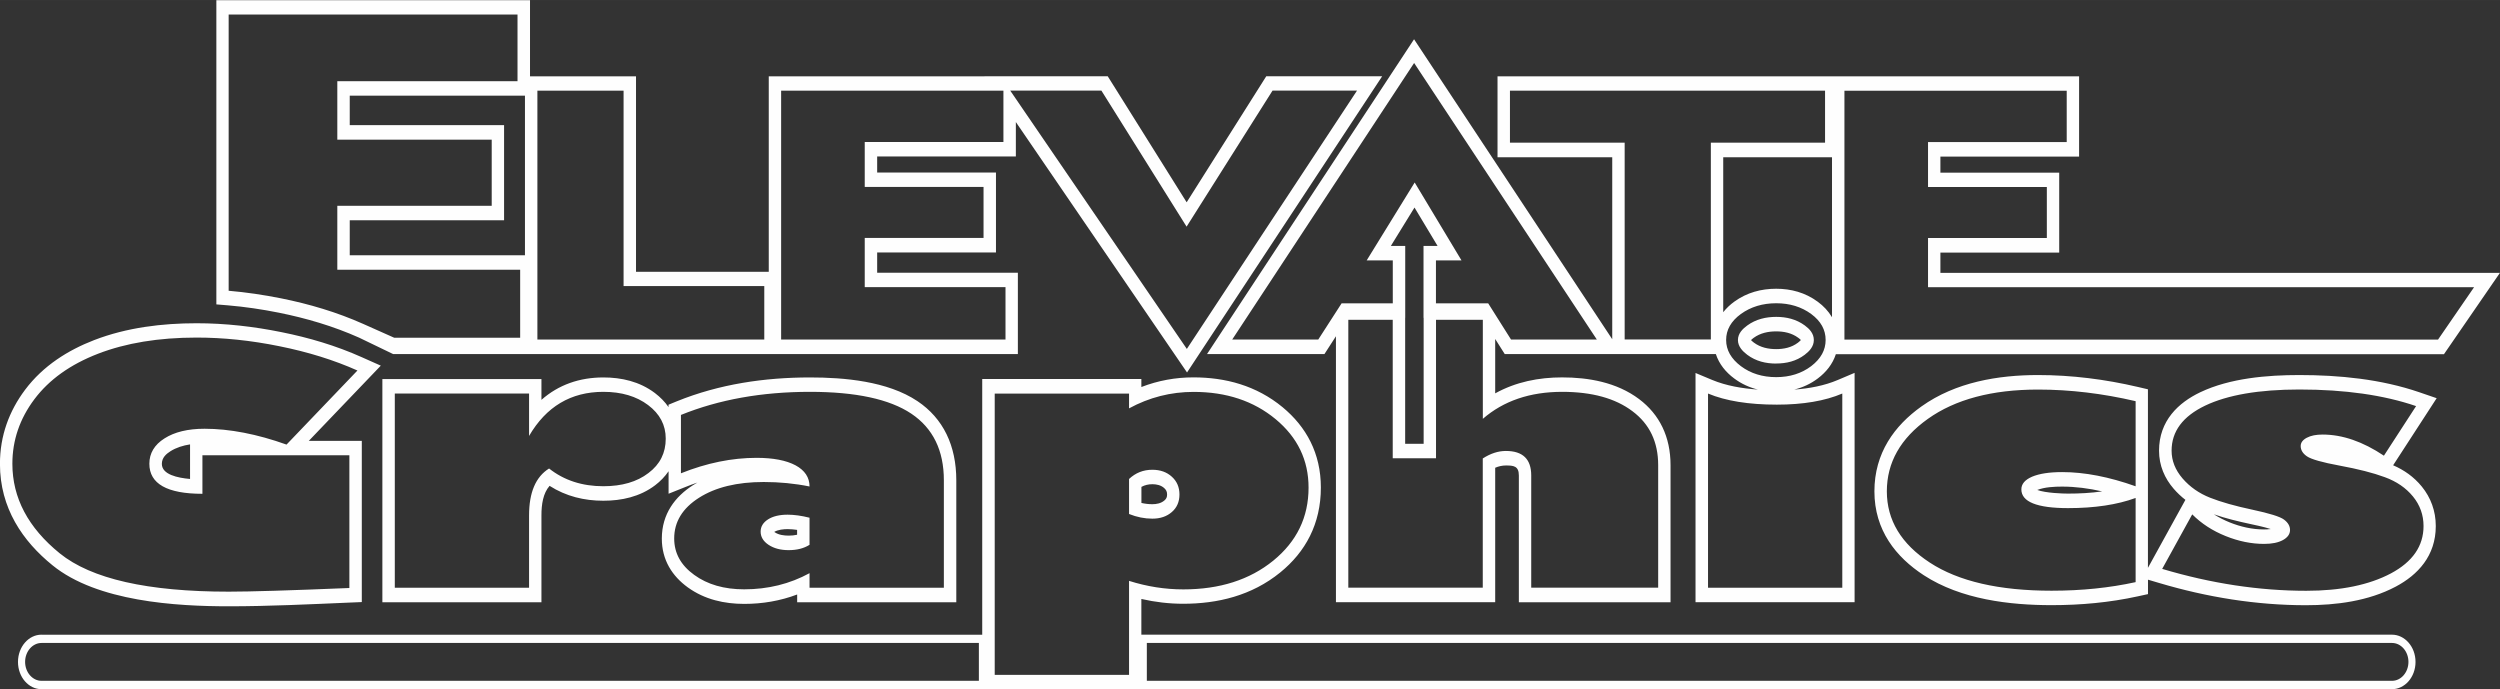
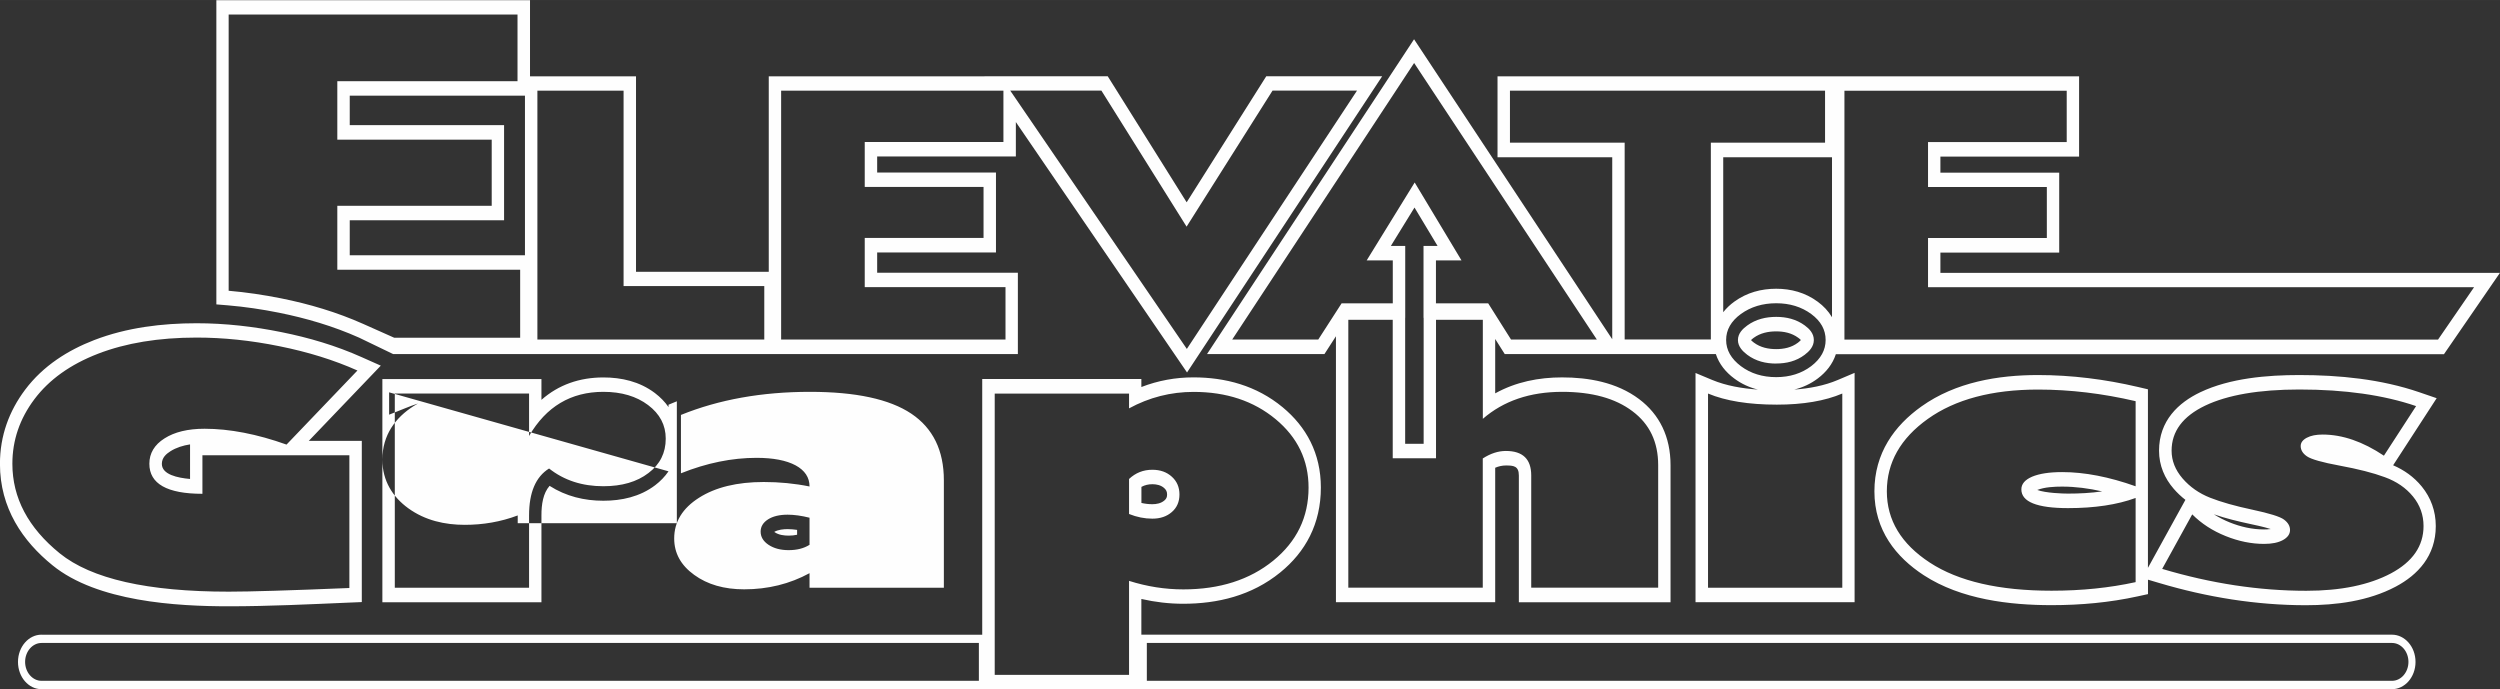
<svg xmlns="http://www.w3.org/2000/svg" xml:space="preserve" width="18.577mm" height="5.121mm" version="1.1" style="shape-rendering:geometricPrecision; text-rendering:geometricPrecision; image-rendering:optimizeQuality; fill-rule:evenodd; clip-rule:evenodd" viewBox="0 0 396.22 109.22">
  <rect x="0" y="0" width="396.22" height="109.22" fill="#333333" stroke="none" />
  <defs>
    <style type="text/css">
   
    .fil0 {fill:#FEFEFE}
   
  </style>
  </defs>
  <g id="Layer_x0020_1">
-     <path class="fil0" d="M181.76 101.9c65.8,0 131.66,0 197.35,0 1.43,0 2.6,1.35 2.6,3l0 0c0,1.65 -1.17,3 -2.6,3l-197.35 0 0 -6zm-175.18 0c49.55,0 99.05,0 148.56,0l0 6 -148.56 0c-1.43,0 -2.6,-1.35 -2.6,-3l0 0c0,-1.65 1.17,-3 2.6,-3zm285.74 -48.09l0 -39.43 35.23 0 0 8.13 -21.98 0 0 7.13 18.83 0 0 8.08 -18.83 0 0 7.8 86.54 0 -5.71 8.3 -94.09 0zm-34.83 -0.01l0 -31.19 -18.18 0 0 -8.24 49.94 0 0 8.24 -18.1 0 0 31.19 -13.66 0zm-69.39 1.5l-27.99 -40.94 14.45 0 13.5 21.56 13.62 -21.56 13.39 0 -26.97 40.94zm-64.3 -1.5l0 -39.43 35.23 0 0 8.13 -21.98 0 0 7.13 18.83 0 0 8.08 -18.83 0 0 7.8 22.31 0 0 8.3 -35.56 0zm-38.63 0l0 -39.43 13.66 0 0 30.97 22.3 0 0 8.47 -35.96 0zm-48.93 -7.72l0 -43.78 45.78 0 0 10.57 -28.56 0 0 9.26 24.47 0 0 10.49 -24.47 0 0 10.13 28.98 0 0 10.78 -19.95 0 -4.89 -2.18c-4.21,-1.88 -8.62,-3.18 -13.06,-4.07 -2.75,-0.55 -5.52,-0.96 -8.3,-1.2zm180.35 -4.81l4.15 0 0 6.8 -8.11 0 -3.7 5.74 -13.64 0 28.83 -43.83 28.96 43.83 -13.6 0 -3.62 -5.74 -8.28 0 0 -6.8 4.05 0c-2.5,-4.16 -4.94,-8.22 -7.42,-12.35 -2.54,4.13 -5.04,8.18 -7.61,12.35zm-133.39 -0.81l0 -25.3 -27.77 0 0 4.67 24.46 0 0 15.08 -24.46 0 0 5.54 27.77 0zm72.82 -28.38l19.54 0 12.51 19.98 12.62 -19.98 18.37 0 -30.93 46.95 -27.13 -39.69 0 5.46 -21.98 0 0 2.54 18.83 0 0 12.67 -18.83 0 0 3.21 22.3 0 0 12.89 -78.11 0 -20.91 0 -5.39 -2.6c-4.1,-1.83 -8.38,-3.08 -12.69,-3.95 -2.69,-0.54 -5.39,-0.94 -8.11,-1.17l-1.82 -0.15 0 -48.21 49.71 0 0 12.07 16.8 0 0 30.97 21.04 0 0 -30.97 34.2 0zm135.19 0.02l38.3 0 0 12.72 -21.98 0 0 2.54 18.83 0 0 12.67 -18.83 0 0 3.21 88.68 0 -8.87 12.89 -96.38 0c-0.51,1.58 -1.55,2.86 -2.85,3.84 -1.16,0.88 -2.43,1.45 -3.74,1.77 2.36,-0.17 4.77,-0.61 6.92,-1.53l2.64 -1.12 0 36.35 -25.21 0 0 -36.33 2.63 1.1c2.23,0.93 4.78,1.36 7.26,1.53 -1.32,-0.32 -2.6,-0.89 -3.77,-1.77 -1.31,-0.97 -2.38,-2.26 -2.9,-3.86l-33.46 0 -1.51 -2.39 0 8.62c3.28,-1.82 6.91,-2.53 10.6,-2.53 4.16,0 8.64,0.76 12.21,3.44 3.23,2.43 4.98,5.96 4.98,10.47l0 21.73 -24.04 0 0 -20.09c0,-1.53 -0.87,-1.59 -2.06,-1.59 -0.59,0 -1.15,0.13 -1.69,0.36l0 21.31 -25.24 0 0 -42.15 -1.82 2.82 -18.61 0 32.81 -49.89 31.41 47.54 0 -28.84 -18.18 0 0 -12.83 53.87 0 0 0.02zm-65.59 38.27l-0.01 0 0 -11.39 2.23 0c-1.22,-2.03 -2.44,-4.06 -3.66,-6.09 -1.25,2.03 -2.5,4.06 -3.75,6.09l2.28 0 0 11.39 -0.01 0 0 19.97 2.93 0 0 -19.97zm64.73 -0.11l0 -25.34 -17.24 0 0 24.56c0.5,-0.64 1.09,-1.19 1.75,-1.67 2.01,-1.46 4.29,-2.05 6.64,-2.05 2.33,0 4.6,0.59 6.59,2.06 0.91,0.67 1.68,1.48 2.25,2.44zm-8.84 9.51c-2.17,0 -4.03,-0.57 -5.6,-1.74 -1.55,-1.17 -2.34,-2.55 -2.34,-4.15 0,-1.61 0.78,-2.98 2.34,-4.12 1.57,-1.13 3.43,-1.7 5.6,-1.7 2.15,0 4,0.57 5.54,1.7 1.54,1.14 2.29,2.51 2.29,4.12 0,1.6 -0.76,2.98 -2.29,4.15 -1.54,1.16 -3.39,1.74 -5.54,1.74zm0 -2.16c1.6,0 3.16,-0.36 4.51,-1.38 0.71,-0.54 1.45,-1.28 1.45,-2.34 0,-1.06 -0.71,-1.78 -1.43,-2.31 -1.36,-1 -2.93,-1.36 -4.53,-1.36 -1.62,0 -3.22,0.36 -4.6,1.37 -0.71,0.52 -1.47,1.25 -1.47,2.3 0,1.05 0.78,1.81 1.48,2.34 1.38,1.03 2.96,1.39 4.58,1.39zm-224.87 1.12l-11.23 11.73c-4.68,-1.67 -9.02,-2.51 -12.99,-2.51 -2.63,0 -4.75,0.51 -6.35,1.53 -1.6,1.01 -2.4,2.36 -2.4,4.02 0,3.17 2.81,4.76 8.41,4.76l0 -6.11 23.29 0 0 21.04c-9.41,0.39 -15.79,0.58 -19.11,0.58 -12.86,0 -21.79,-2.02 -26.8,-6.08 -5,-4.06 -7.5,-8.79 -7.5,-14.19 0,-3.72 1.16,-7.12 3.49,-10.23 2.33,-3.1 5.69,-5.51 10.09,-7.21 4.41,-1.7 9.6,-2.56 15.62,-2.56 4.22,0 8.61,0.45 13.12,1.37 4.53,0.91 8.65,2.19 12.37,3.85zm27.2 10.38c2.72,-4.67 6.64,-7.01 11.78,-7.01 2.88,0 5.24,0.7 7.1,2.1 1.86,1.4 2.79,3.17 2.79,5.32 0,2.25 -0.9,4.07 -2.74,5.45 -1.82,1.4 -4.21,2.09 -7.15,2.09 -3.35,0 -6.22,-0.93 -8.6,-2.81 -2.12,1.32 -3.17,3.8 -3.17,7.42l0 11.48 -21.28 0 0 -30.78 21.28 0 0 6.74zm44.46 17.24l0 -4.3c-1.28,-0.32 -2.44,-0.48 -3.47,-0.48 -1.29,0 -2.33,0.25 -3.1,0.74 -0.77,0.49 -1.18,1.14 -1.18,1.94 0,0.84 0.42,1.54 1.26,2.1 0.85,0.56 1.9,0.84 3.18,0.84 1.32,0 2.41,-0.28 3.3,-0.84zm-20.38 -11.33l0 -9.26c6.02,-2.44 12.84,-3.66 20.45,-3.66 7.25,0 12.61,1.15 16.06,3.46 3.43,2.3 5.16,5.82 5.16,10.56l0 17.03 -21.29 0 0 -2.31c-3.14,1.71 -6.59,2.56 -10.36,2.56 -3.17,0 -5.82,-0.76 -7.92,-2.29 -2.12,-1.53 -3.17,-3.45 -3.17,-5.77 0,-2.64 1.32,-4.79 3.93,-6.45 2.62,-1.67 6.04,-2.5 10.26,-2.5 2.48,0 4.9,0.23 7.26,0.71 0,-1.43 -0.74,-2.55 -2.21,-3.35 -1.48,-0.79 -3.55,-1.19 -6.18,-1.19 -3.9,0 -7.9,0.81 -11.99,2.45zm71.02 0.89l0 5.55c1.25,0.5 2.47,0.74 3.69,0.74 1.26,0 2.29,-0.35 3.09,-1.05 0.81,-0.7 1.21,-1.63 1.21,-2.78 0,-1.15 -0.4,-2.09 -1.21,-2.82 -0.8,-0.73 -1.83,-1.1 -3.09,-1.1 -1.43,0 -2.66,0.49 -3.69,1.46zm0 -13.54l0 2.35c3.2,-1.74 6.61,-2.61 10.23,-2.61 5.2,0 9.52,1.44 13,4.32 3.48,2.89 5.22,6.5 5.22,10.85 0,4.69 -1.87,8.54 -5.6,11.58 -3.73,3.03 -8.48,4.55 -14.25,4.55 -2.89,0 -5.76,-0.45 -8.6,-1.35l0 14.9 -21.29 0 0 -44.58 21.29 0zm56.07 -11.68l0 15.69c3.28,-2.85 7.48,-4.28 12.57,-4.28 4.71,0 8.43,1.02 11.14,3.07 2.73,2.04 4.08,4.89 4.08,8.54l0 19.43 -20.12 0 0 -17.79c0,-2.59 -1.34,-3.88 -4.02,-3.88 -1.22,0 -2.43,0.4 -3.66,1.19l0 20.48 -21.31 0 0 -42.46 7.04 0 0 21.95 6.86 0 0 -21.95 7.42 0zm56.97 11.68l0 30.78 -21.28 0 0 -30.78c2.8,1.17 6.43,1.76 10.91,1.76 4.16,0 7.62,-0.59 10.37,-1.76zm46.49 1.2l0 13.5c-4.22,-1.5 -8.1,-2.25 -11.64,-2.25 -2.05,0 -3.63,0.25 -4.77,0.73 -1.13,0.49 -1.7,1.15 -1.7,2.01 0,1.97 2.47,2.97 7.4,2.97 4.23,0 7.79,-0.54 10.71,-1.61l0 13.34c-4.15,0.91 -8.59,1.36 -13.32,1.36 -8.31,0 -14.74,-1.48 -19.29,-4.45 -4.55,-2.97 -6.82,-6.74 -6.82,-11.3 0,-4.56 2.16,-8.39 6.51,-11.49 4.34,-3.09 10.16,-4.64 17.46,-4.64 5.08,0 10.23,0.62 15.46,1.84zm4.21 26.59l4.76 -8.64c1.47,1.47 3.23,2.61 5.3,3.44 2.06,0.83 4.09,1.24 6.09,1.24 1.25,0 2.24,-0.2 2.99,-0.61 0.74,-0.41 1.12,-0.94 1.12,-1.59 0,-0.63 -0.32,-1.18 -0.95,-1.65 -0.62,-0.47 -2.3,-0.99 -5.01,-1.57 -2.73,-0.58 -4.97,-1.21 -6.71,-1.9 -1.75,-0.69 -3.2,-1.71 -4.36,-3.05 -1.16,-1.35 -1.74,-2.82 -1.74,-4.4 0,-3.07 1.78,-5.45 5.33,-7.15 3.55,-1.69 8.52,-2.55 14.93,-2.55 7.21,0 13.37,0.88 18.49,2.63l-5.1 7.86c-3.35,-2.24 -6.58,-3.35 -9.71,-3.35 -1.03,0 -1.87,0.16 -2.52,0.51 -0.64,0.34 -0.96,0.78 -0.96,1.31 0,0.63 0.33,1.18 0.99,1.63 0.66,0.46 2.4,0.96 5.22,1.48 2.87,0.53 5.24,1.13 7.11,1.82 1.87,0.68 3.36,1.7 4.48,3.07 1.11,1.36 1.67,2.92 1.67,4.68 0,3.17 -1.73,5.67 -5.18,7.51 -3.46,1.83 -7.93,2.75 -13.41,2.75 -7.44,0 -15.05,-1.15 -22.8,-3.46zm-312.56 -14.25l0 -5.48c-1.1,0.17 -2.18,0.5 -3.1,1.08 -0.68,0.43 -1.37,1.02 -1.37,2.01 0,1.7 2.52,2.22 4.47,2.39zm18.82 -6.04l8.4 0 0 25.55 -1.9 0.08c-6.36,0.27 -12.82,0.59 -19.19,0.59 -8.33,0 -20.84,-0.74 -27.92,-6.49 -4.73,-3.83 -8.34,-9.06 -8.34,-16.08 0,-4.48 1.47,-8.39 3.98,-11.74 2.88,-3.84 6.84,-6.29 10.95,-7.88 5.19,-2 10.8,-2.67 16.24,-2.67 4.51,0 9.02,0.51 13.45,1.41 4.33,0.87 8.63,2.13 12.73,3.97l3.01 1.34 -11.42 11.93zm131.96 7.3l0 2.54c0.57,0.13 1.14,0.2 1.73,0.2 0.66,0 1.38,-0.13 1.92,-0.6 0.3,-0.26 0.42,-0.51 0.42,-0.94 0,-0.46 -0.15,-0.73 -0.45,-1.01 -0.53,-0.48 -1.23,-0.62 -1.88,-0.62 -0.62,0 -1.2,0.13 -1.73,0.42zm141.97 0.48c1.35,0.5 4.11,0.58 4.88,0.58 1.77,0 3.6,-0.09 5.42,-0.35 -2.1,-0.48 -4.23,-0.76 -6.35,-0.76 -1.21,0 -2.78,0.07 -3.96,0.54zm36.99 6.19c-1.1,-0.35 -2.63,-0.67 -3.25,-0.8 -1.91,-0.41 -3.86,-0.88 -5.74,-1.53 0.8,0.51 1.64,0.93 2.5,1.28 1.76,0.71 3.59,1.12 5.45,1.12 0.31,0 0.68,-0.01 1.04,-0.06zm-19.43 8.02l0 2.3 -1.6 0.35c-4.5,0.99 -9.1,1.4 -13.68,1.4 -6.64,0 -14.35,-0.9 -20.25,-4.74 -4.41,-2.87 -7.83,-7.13 -7.83,-13.3 0,-6.07 3.18,-10.41 7.45,-13.45 5.44,-3.88 12.21,-4.98 18.48,-4.98 5.32,0 10.63,0.67 15.84,1.89l1.58 0.37 0 28.3 5.94 -10.78c-0.66,-0.51 -1.29,-1.1 -1.86,-1.76 -1.42,-1.64 -2.32,-3.66 -2.32,-6.03 0,-4.74 3.06,-7.61 6.55,-9.27 4.71,-2.24 10.64,-2.72 15.67,-2.72 6.33,0 12.95,0.64 19.04,2.73l2.74 0.94 -6.9 10.63c1.71,0.74 3.28,1.82 4.55,3.38 1.41,1.74 2.21,3.85 2.21,6.26 0,4.73 -2.87,7.75 -6.34,9.59 -4.35,2.31 -9.49,2.95 -14.23,2.95 -7.87,0 -15.67,-1.26 -23.29,-3.53l-1.76 -0.52zm-214.1 -7.11l0 -0.77c-0.5,-0.07 -1,-0.12 -1.5,-0.12 -0.65,0 -1.52,0.08 -2.12,0.44 0.03,0.02 0.06,0.04 0.08,0.06 0.64,0.43 1.48,0.53 2.21,0.53 0.44,0 0.9,-0.04 1.34,-0.14zm-20.38 -10.05c-0.57,0.83 -1.28,1.57 -2.11,2.2 -2.43,1.85 -5.36,2.46 -8.22,2.46 -3.01,0 -5.91,-0.69 -8.52,-2.36 -1.03,1.18 -1.29,2.93 -1.29,4.68l0 13.77 -25.21 0 0 -35.37 25.21 0 0 3.29c2.73,-2.4 6.05,-3.55 9.81,-3.55 2.86,0 5.73,0.63 8.17,2.47 0.84,0.64 1.58,1.38 2.16,2.23l0 -0.38 1.32 -0.54c6.76,-2.74 13.96,-3.78 21.1,-3.78 5.37,0 12.28,0.57 17.04,3.76 4.09,2.74 6.15,7.05 6.15,12.55l0 19.32 -25.22 0 0 -1.23c-2.7,1.02 -5.52,1.49 -8.39,1.49 -3.13,0 -6.27,-0.68 -8.96,-2.63 -2.42,-1.76 -4.1,-4.29 -4.1,-7.72 0,-3.92 2.12,-6.67 4.95,-8.47 0.23,-0.15 0.46,-0.28 0.69,-0.41 -0.66,0.22 -1.32,0.46 -1.97,0.73l-2.6 1.04 0 -3.54zm179.47 -20.81c-0.13,-0.14 -0.34,-0.3 -0.44,-0.37 -1.04,-0.76 -2.27,-1 -3.48,-1 -1.24,0 -2.5,0.25 -3.56,1.02 -0.09,0.07 -0.29,0.22 -0.43,0.36 0.15,0.16 0.37,0.33 0.46,0.4 1.05,0.78 2.29,1.03 3.53,1.03 1.2,0 2.42,-0.24 3.44,-1.01 0.1,-0.08 0.33,-0.26 0.47,-0.42zm-278.85 46.71c49.52,0 99.04,0 148.56,0l0.54 0 0 -40.53 25.22 0 0 1.27c2.66,-1.03 5.42,-1.53 8.26,-1.53 5.05,0 9.97,1.29 14.14,4.74 3.73,3.09 6.05,7.29 6.05,12.72 0,5.76 -2.44,10.21 -6.44,13.46 -4.52,3.68 -9.94,4.96 -15.37,4.96 -2.23,0 -4.45,-0.26 -6.64,-0.76l0 5.66 0.86 0c65.78,0 131.57,0 197.35,0 2.03,0 3.73,1.91 3.73,4.32 0,2.41 -1.7,4.32 -3.73,4.32 -124.18,0 -248.35,0 -372.53,0 -2.03,0 -3.72,-1.91 -3.72,-4.32 0,-2.41 1.7,-4.32 3.72,-4.32z" />
+     <path class="fil0" d="M181.76 101.9c65.8,0 131.66,0 197.35,0 1.43,0 2.6,1.35 2.6,3l0 0c0,1.65 -1.17,3 -2.6,3l-197.35 0 0 -6zm-175.18 0c49.55,0 99.05,0 148.56,0l0 6 -148.56 0c-1.43,0 -2.6,-1.35 -2.6,-3l0 0c0,-1.65 1.17,-3 2.6,-3zm285.74 -48.09l0 -39.43 35.23 0 0 8.13 -21.98 0 0 7.13 18.83 0 0 8.08 -18.83 0 0 7.8 86.54 0 -5.71 8.3 -94.09 0zm-34.83 -0.01l0 -31.19 -18.18 0 0 -8.24 49.94 0 0 8.24 -18.1 0 0 31.19 -13.66 0zm-69.39 1.5l-27.99 -40.94 14.45 0 13.5 21.56 13.62 -21.56 13.39 0 -26.97 40.94zm-64.3 -1.5l0 -39.43 35.23 0 0 8.13 -21.98 0 0 7.13 18.83 0 0 8.08 -18.83 0 0 7.8 22.31 0 0 8.3 -35.56 0zm-38.63 0l0 -39.43 13.66 0 0 30.97 22.3 0 0 8.47 -35.96 0zm-48.93 -7.72l0 -43.78 45.78 0 0 10.57 -28.56 0 0 9.26 24.47 0 0 10.49 -24.47 0 0 10.13 28.98 0 0 10.78 -19.95 0 -4.89 -2.18c-4.21,-1.88 -8.62,-3.18 -13.06,-4.07 -2.75,-0.55 -5.52,-0.96 -8.3,-1.2zm180.35 -4.81l4.15 0 0 6.8 -8.11 0 -3.7 5.74 -13.64 0 28.83 -43.83 28.96 43.83 -13.6 0 -3.62 -5.74 -8.28 0 0 -6.8 4.05 0c-2.5,-4.16 -4.94,-8.22 -7.42,-12.35 -2.54,4.13 -5.04,8.18 -7.61,12.35zm-133.39 -0.81l0 -25.3 -27.77 0 0 4.67 24.46 0 0 15.08 -24.46 0 0 5.54 27.77 0zm72.82 -28.38l19.54 0 12.51 19.98 12.62 -19.98 18.37 0 -30.93 46.95 -27.13 -39.69 0 5.46 -21.98 0 0 2.54 18.83 0 0 12.67 -18.83 0 0 3.21 22.3 0 0 12.89 -78.11 0 -20.91 0 -5.39 -2.6c-4.1,-1.83 -8.38,-3.08 -12.69,-3.95 -2.69,-0.54 -5.39,-0.94 -8.11,-1.17l-1.82 -0.15 0 -48.21 49.71 0 0 12.07 16.8 0 0 30.97 21.04 0 0 -30.97 34.2 0zm135.19 0.02l38.3 0 0 12.72 -21.98 0 0 2.54 18.83 0 0 12.67 -18.83 0 0 3.21 88.68 0 -8.87 12.89 -96.38 0c-0.51,1.58 -1.55,2.86 -2.85,3.84 -1.16,0.88 -2.43,1.45 -3.74,1.77 2.36,-0.17 4.77,-0.61 6.92,-1.53l2.64 -1.12 0 36.35 -25.21 0 0 -36.33 2.63 1.1c2.23,0.93 4.78,1.36 7.26,1.53 -1.32,-0.32 -2.6,-0.89 -3.77,-1.77 -1.31,-0.97 -2.38,-2.26 -2.9,-3.86l-33.46 0 -1.51 -2.39 0 8.62c3.28,-1.82 6.91,-2.53 10.6,-2.53 4.16,0 8.64,0.76 12.21,3.44 3.23,2.43 4.98,5.96 4.98,10.47l0 21.73 -24.04 0 0 -20.09c0,-1.53 -0.87,-1.59 -2.06,-1.59 -0.59,0 -1.15,0.13 -1.69,0.36l0 21.31 -25.24 0 0 -42.15 -1.82 2.82 -18.61 0 32.81 -49.89 31.41 47.54 0 -28.84 -18.18 0 0 -12.83 53.87 0 0 0.02zm-65.59 38.27l-0.01 0 0 -11.39 2.23 0c-1.22,-2.03 -2.44,-4.06 -3.66,-6.09 -1.25,2.03 -2.5,4.06 -3.75,6.09l2.28 0 0 11.39 -0.01 0 0 19.97 2.93 0 0 -19.97zm64.73 -0.11l0 -25.34 -17.24 0 0 24.56c0.5,-0.64 1.09,-1.19 1.75,-1.67 2.01,-1.46 4.29,-2.05 6.64,-2.05 2.33,0 4.6,0.59 6.59,2.06 0.91,0.67 1.68,1.48 2.25,2.44zm-8.84 9.51c-2.17,0 -4.03,-0.57 -5.6,-1.74 -1.55,-1.17 -2.34,-2.55 -2.34,-4.15 0,-1.61 0.78,-2.98 2.34,-4.12 1.57,-1.13 3.43,-1.7 5.6,-1.7 2.15,0 4,0.57 5.54,1.7 1.54,1.14 2.29,2.51 2.29,4.12 0,1.6 -0.76,2.98 -2.29,4.15 -1.54,1.16 -3.39,1.74 -5.54,1.74zm0 -2.16c1.6,0 3.16,-0.36 4.51,-1.38 0.71,-0.54 1.45,-1.28 1.45,-2.34 0,-1.06 -0.71,-1.78 -1.43,-2.31 -1.36,-1 -2.93,-1.36 -4.53,-1.36 -1.62,0 -3.22,0.36 -4.6,1.37 -0.71,0.52 -1.47,1.25 -1.47,2.3 0,1.05 0.78,1.81 1.48,2.34 1.38,1.03 2.96,1.39 4.58,1.39zm-224.87 1.12l-11.23 11.73c-4.68,-1.67 -9.02,-2.51 -12.99,-2.51 -2.63,0 -4.75,0.51 -6.35,1.53 -1.6,1.01 -2.4,2.36 -2.4,4.02 0,3.17 2.81,4.76 8.41,4.76l0 -6.11 23.29 0 0 21.04c-9.41,0.39 -15.79,0.58 -19.11,0.58 -12.86,0 -21.79,-2.02 -26.8,-6.08 -5,-4.06 -7.5,-8.79 -7.5,-14.19 0,-3.72 1.16,-7.12 3.49,-10.23 2.33,-3.1 5.69,-5.51 10.09,-7.21 4.41,-1.7 9.6,-2.56 15.62,-2.56 4.22,0 8.61,0.45 13.12,1.37 4.53,0.91 8.65,2.19 12.37,3.85zm27.2 10.38c2.72,-4.67 6.64,-7.01 11.78,-7.01 2.88,0 5.24,0.7 7.1,2.1 1.86,1.4 2.79,3.17 2.79,5.32 0,2.25 -0.9,4.07 -2.74,5.45 -1.82,1.4 -4.21,2.09 -7.15,2.09 -3.35,0 -6.22,-0.93 -8.6,-2.81 -2.12,1.32 -3.17,3.8 -3.17,7.42l0 11.48 -21.28 0 0 -30.78 21.28 0 0 6.74zm44.46 17.24l0 -4.3c-1.28,-0.32 -2.44,-0.48 -3.47,-0.48 -1.29,0 -2.33,0.25 -3.1,0.74 -0.77,0.49 -1.18,1.14 -1.18,1.94 0,0.84 0.42,1.54 1.26,2.1 0.85,0.56 1.9,0.84 3.18,0.84 1.32,0 2.41,-0.28 3.3,-0.84zm-20.38 -11.33l0 -9.26c6.02,-2.44 12.84,-3.66 20.45,-3.66 7.25,0 12.61,1.15 16.06,3.46 3.43,2.3 5.16,5.82 5.16,10.56l0 17.03 -21.29 0 0 -2.31c-3.14,1.71 -6.59,2.56 -10.36,2.56 -3.17,0 -5.82,-0.76 -7.92,-2.29 -2.12,-1.53 -3.17,-3.45 -3.17,-5.77 0,-2.64 1.32,-4.79 3.93,-6.45 2.62,-1.67 6.04,-2.5 10.26,-2.5 2.48,0 4.9,0.23 7.26,0.71 0,-1.43 -0.74,-2.55 -2.21,-3.35 -1.48,-0.79 -3.55,-1.19 -6.18,-1.19 -3.9,0 -7.9,0.81 -11.99,2.45zm71.02 0.89l0 5.55c1.25,0.5 2.47,0.74 3.69,0.74 1.26,0 2.29,-0.35 3.09,-1.05 0.81,-0.7 1.21,-1.63 1.21,-2.78 0,-1.15 -0.4,-2.09 -1.21,-2.82 -0.8,-0.73 -1.83,-1.1 -3.09,-1.1 -1.43,0 -2.66,0.49 -3.69,1.46zm0 -13.54l0 2.35c3.2,-1.74 6.61,-2.61 10.23,-2.61 5.2,0 9.52,1.44 13,4.32 3.48,2.89 5.22,6.5 5.22,10.85 0,4.69 -1.87,8.54 -5.6,11.58 -3.73,3.03 -8.48,4.55 -14.25,4.55 -2.89,0 -5.76,-0.45 -8.6,-1.35l0 14.9 -21.29 0 0 -44.58 21.29 0zm56.07 -11.68l0 15.69c3.28,-2.85 7.48,-4.28 12.57,-4.28 4.71,0 8.43,1.02 11.14,3.07 2.73,2.04 4.08,4.89 4.08,8.54l0 19.43 -20.12 0 0 -17.79c0,-2.59 -1.34,-3.88 -4.02,-3.88 -1.22,0 -2.43,0.4 -3.66,1.19l0 20.48 -21.31 0 0 -42.46 7.04 0 0 21.95 6.86 0 0 -21.95 7.42 0zm56.97 11.68l0 30.78 -21.28 0 0 -30.78c2.8,1.17 6.43,1.76 10.91,1.76 4.16,0 7.62,-0.59 10.37,-1.76zm46.49 1.2l0 13.5c-4.22,-1.5 -8.1,-2.25 -11.64,-2.25 -2.05,0 -3.63,0.25 -4.77,0.73 -1.13,0.49 -1.7,1.15 -1.7,2.01 0,1.97 2.47,2.97 7.4,2.97 4.23,0 7.79,-0.54 10.71,-1.61l0 13.34c-4.15,0.91 -8.59,1.36 -13.32,1.36 -8.31,0 -14.74,-1.48 -19.29,-4.45 -4.55,-2.97 -6.82,-6.74 -6.82,-11.3 0,-4.56 2.16,-8.39 6.51,-11.49 4.34,-3.09 10.16,-4.64 17.46,-4.64 5.08,0 10.23,0.62 15.46,1.84zm4.21 26.59l4.76 -8.64c1.47,1.47 3.23,2.61 5.3,3.44 2.06,0.83 4.09,1.24 6.09,1.24 1.25,0 2.24,-0.2 2.99,-0.61 0.74,-0.41 1.12,-0.94 1.12,-1.59 0,-0.63 -0.32,-1.18 -0.95,-1.65 -0.62,-0.47 -2.3,-0.99 -5.01,-1.57 -2.73,-0.58 -4.97,-1.21 -6.71,-1.9 -1.75,-0.69 -3.2,-1.71 -4.36,-3.05 -1.16,-1.35 -1.74,-2.82 -1.74,-4.4 0,-3.07 1.78,-5.45 5.33,-7.15 3.55,-1.69 8.52,-2.55 14.93,-2.55 7.21,0 13.37,0.88 18.49,2.63l-5.1 7.86c-3.35,-2.24 -6.58,-3.35 -9.71,-3.35 -1.03,0 -1.87,0.16 -2.52,0.51 -0.64,0.34 -0.96,0.78 -0.96,1.31 0,0.63 0.33,1.18 0.99,1.63 0.66,0.46 2.4,0.96 5.22,1.48 2.87,0.53 5.24,1.13 7.11,1.82 1.87,0.68 3.36,1.7 4.48,3.07 1.11,1.36 1.67,2.92 1.67,4.68 0,3.17 -1.73,5.67 -5.18,7.51 -3.46,1.83 -7.93,2.75 -13.41,2.75 -7.44,0 -15.05,-1.15 -22.8,-3.46zm-312.56 -14.25l0 -5.48c-1.1,0.17 -2.18,0.5 -3.1,1.08 -0.68,0.43 -1.37,1.02 -1.37,2.01 0,1.7 2.52,2.22 4.47,2.39zm18.82 -6.04l8.4 0 0 25.55 -1.9 0.08c-6.36,0.27 -12.82,0.59 -19.19,0.59 -8.33,0 -20.84,-0.74 -27.92,-6.49 -4.73,-3.83 -8.34,-9.06 -8.34,-16.08 0,-4.48 1.47,-8.39 3.98,-11.74 2.88,-3.84 6.84,-6.29 10.95,-7.88 5.19,-2 10.8,-2.67 16.24,-2.67 4.51,0 9.02,0.51 13.45,1.41 4.33,0.87 8.63,2.13 12.73,3.97l3.01 1.34 -11.42 11.93zm131.96 7.3l0 2.54c0.57,0.13 1.14,0.2 1.73,0.2 0.66,0 1.38,-0.13 1.92,-0.6 0.3,-0.26 0.42,-0.51 0.42,-0.94 0,-0.46 -0.15,-0.73 -0.45,-1.01 -0.53,-0.48 -1.23,-0.62 -1.88,-0.62 -0.62,0 -1.2,0.13 -1.73,0.42zm141.97 0.48c1.35,0.5 4.11,0.58 4.88,0.58 1.77,0 3.6,-0.09 5.42,-0.35 -2.1,-0.48 -4.23,-0.76 -6.35,-0.76 -1.21,0 -2.78,0.07 -3.96,0.54zm36.99 6.19c-1.1,-0.35 -2.63,-0.67 -3.25,-0.8 -1.91,-0.41 -3.86,-0.88 -5.74,-1.53 0.8,0.51 1.64,0.93 2.5,1.28 1.76,0.71 3.59,1.12 5.45,1.12 0.31,0 0.68,-0.01 1.04,-0.06zm-19.43 8.02l0 2.3 -1.6 0.35c-4.5,0.99 -9.1,1.4 -13.68,1.4 -6.64,0 -14.35,-0.9 -20.25,-4.74 -4.41,-2.87 -7.83,-7.13 -7.83,-13.3 0,-6.07 3.18,-10.41 7.45,-13.45 5.44,-3.88 12.21,-4.98 18.48,-4.98 5.32,0 10.63,0.67 15.84,1.89l1.58 0.37 0 28.3 5.94 -10.78c-0.66,-0.51 -1.29,-1.1 -1.86,-1.76 -1.42,-1.64 -2.32,-3.66 -2.32,-6.03 0,-4.74 3.06,-7.61 6.55,-9.27 4.71,-2.24 10.64,-2.72 15.67,-2.72 6.33,0 12.95,0.64 19.04,2.73l2.74 0.94 -6.9 10.63c1.71,0.74 3.28,1.82 4.55,3.38 1.41,1.74 2.21,3.85 2.21,6.26 0,4.73 -2.87,7.75 -6.34,9.59 -4.35,2.31 -9.49,2.95 -14.23,2.95 -7.87,0 -15.67,-1.26 -23.29,-3.53l-1.76 -0.52zm-214.1 -7.11l0 -0.77c-0.5,-0.07 -1,-0.12 -1.5,-0.12 -0.65,0 -1.52,0.08 -2.12,0.44 0.03,0.02 0.06,0.04 0.08,0.06 0.64,0.43 1.48,0.53 2.21,0.53 0.44,0 0.9,-0.04 1.34,-0.14zm-20.38 -10.05c-0.57,0.83 -1.28,1.57 -2.11,2.2 -2.43,1.85 -5.36,2.46 -8.22,2.46 -3.01,0 -5.91,-0.69 -8.52,-2.36 -1.03,1.18 -1.29,2.93 -1.29,4.68l0 13.77 -25.21 0 0 -35.37 25.21 0 0 3.29c2.73,-2.4 6.05,-3.55 9.81,-3.55 2.86,0 5.73,0.63 8.17,2.47 0.84,0.64 1.58,1.38 2.16,2.23l0 -0.38 1.32 -0.54l0 19.32 -25.22 0 0 -1.23c-2.7,1.02 -5.52,1.49 -8.39,1.49 -3.13,0 -6.27,-0.68 -8.96,-2.63 -2.42,-1.76 -4.1,-4.29 -4.1,-7.72 0,-3.92 2.12,-6.67 4.95,-8.47 0.23,-0.15 0.46,-0.28 0.69,-0.41 -0.66,0.22 -1.32,0.46 -1.97,0.73l-2.6 1.04 0 -3.54zm179.47 -20.81c-0.13,-0.14 -0.34,-0.3 -0.44,-0.37 -1.04,-0.76 -2.27,-1 -3.48,-1 -1.24,0 -2.5,0.25 -3.56,1.02 -0.09,0.07 -0.29,0.22 -0.43,0.36 0.15,0.16 0.37,0.33 0.46,0.4 1.05,0.78 2.29,1.03 3.53,1.03 1.2,0 2.42,-0.24 3.44,-1.01 0.1,-0.08 0.33,-0.26 0.47,-0.42zm-278.85 46.71c49.52,0 99.04,0 148.56,0l0.54 0 0 -40.53 25.22 0 0 1.27c2.66,-1.03 5.42,-1.53 8.26,-1.53 5.05,0 9.97,1.29 14.14,4.74 3.73,3.09 6.05,7.29 6.05,12.72 0,5.76 -2.44,10.21 -6.44,13.46 -4.52,3.68 -9.94,4.96 -15.37,4.96 -2.23,0 -4.45,-0.26 -6.64,-0.76l0 5.66 0.86 0c65.78,0 131.57,0 197.35,0 2.03,0 3.73,1.91 3.73,4.32 0,2.41 -1.7,4.32 -3.73,4.32 -124.18,0 -248.35,0 -372.53,0 -2.03,0 -3.72,-1.91 -3.72,-4.32 0,-2.41 1.7,-4.32 3.72,-4.32z" />
  </g>
</svg>